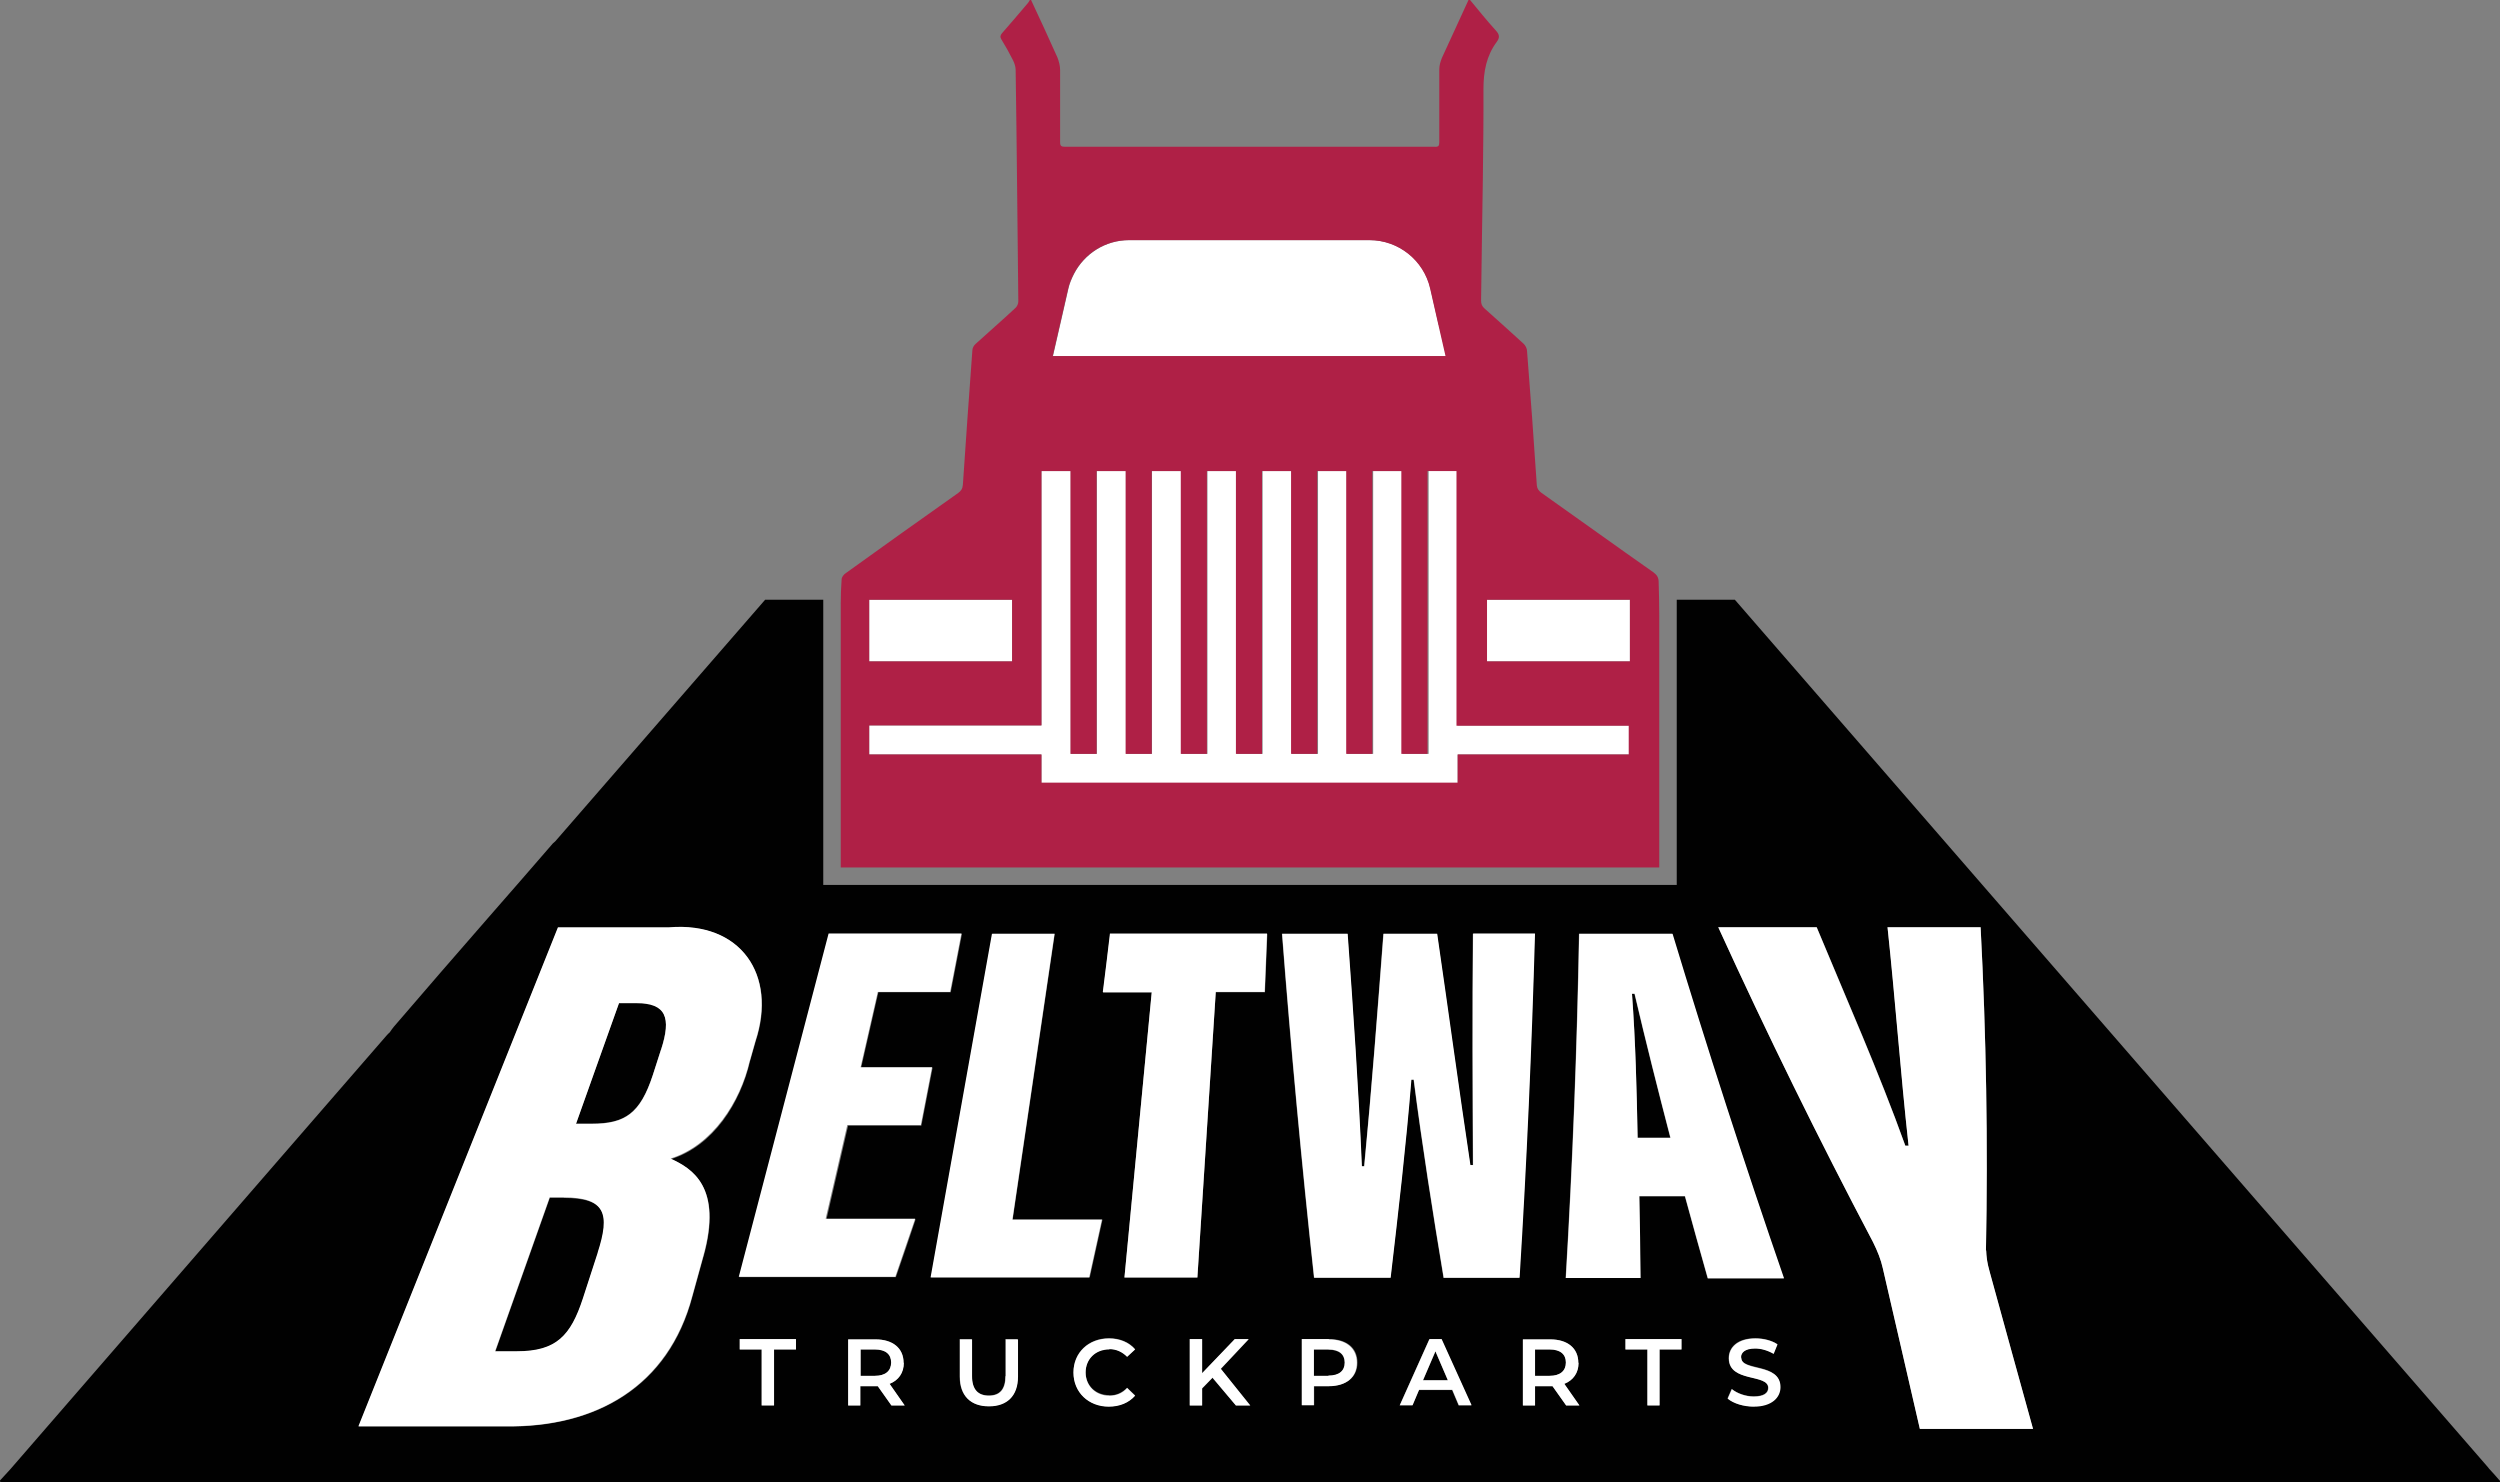
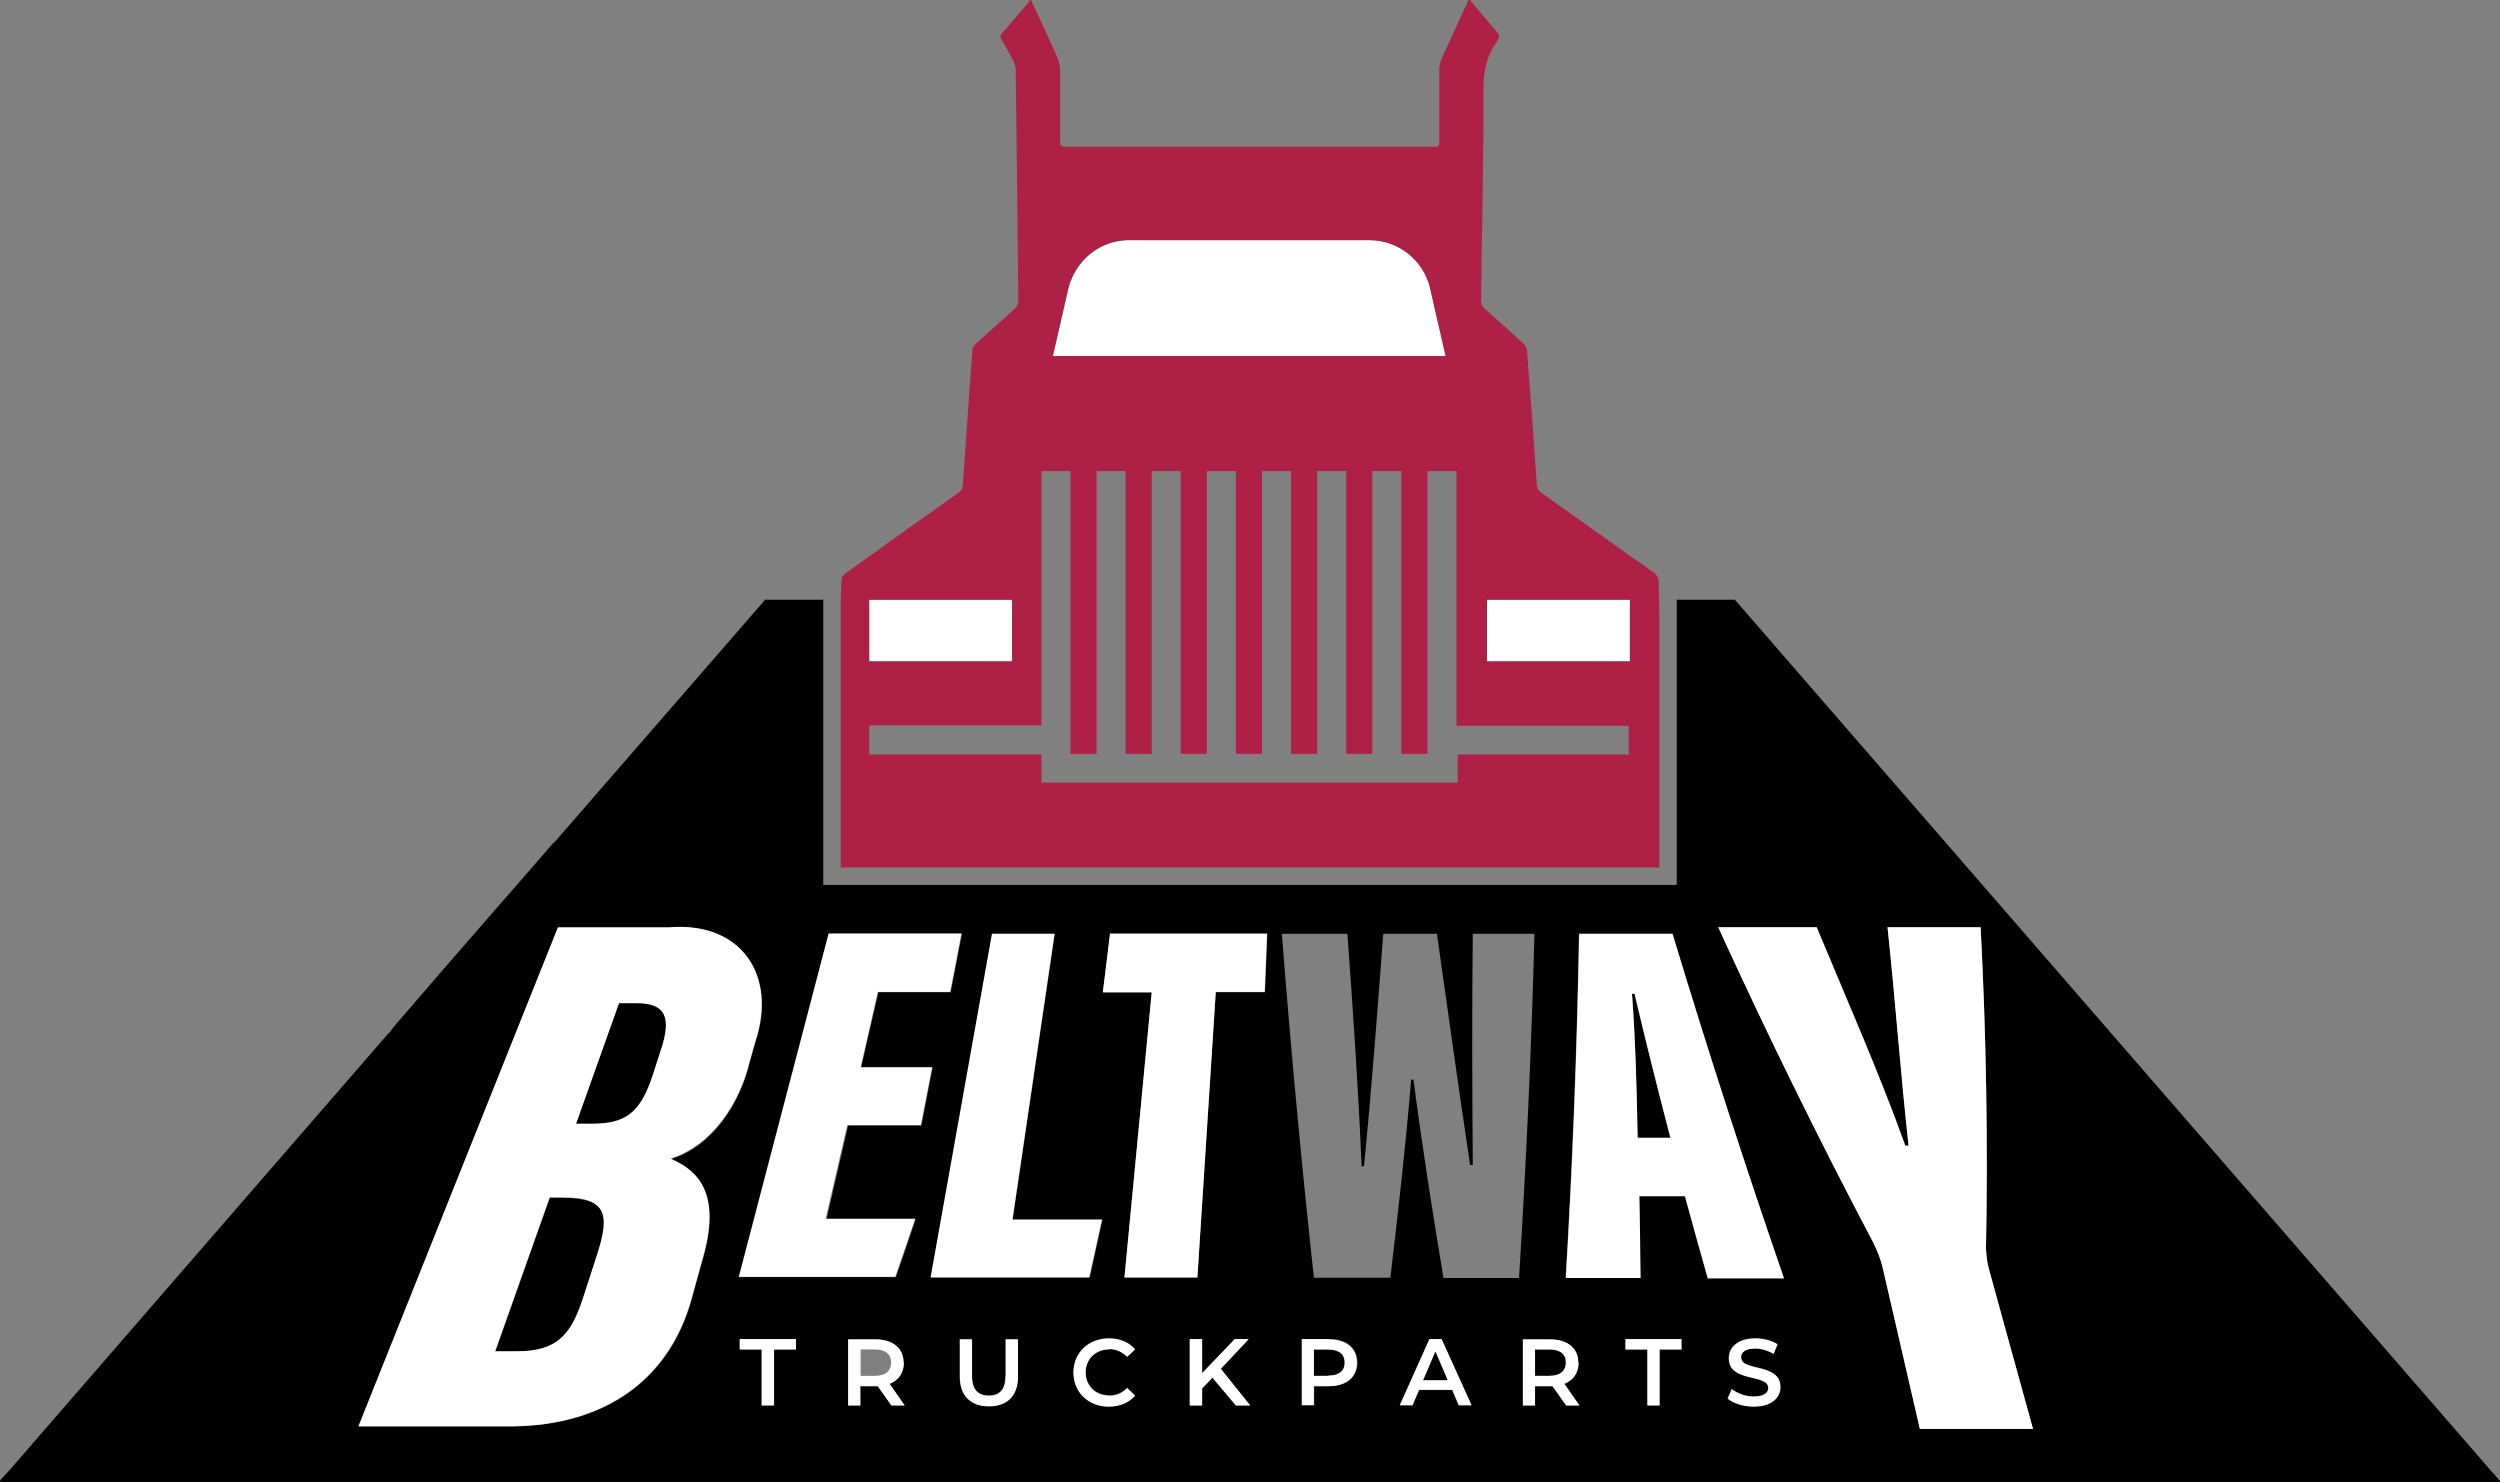
<svg xmlns="http://www.w3.org/2000/svg" id="b" data-name="Layer 2" viewBox="0 0 84.33 50">
  <rect x="0" y="0" width="84.33" height="50" fill="#808080" stroke="none" />
  <defs>
    <style>      .d {        fill: none;      }      .e {        fill: #010101;      }      .f {        fill: #fff;      }      .g {        fill: #af2046;      }    </style>
  </defs>
  <g id="c" data-name="Layer 1">
    <g>
      <rect class="d" x="29.32" y="20.23" width="4.82" height="0" />
      <rect class="d" x="54.98" y="24.47" width="0" height=".98" />
      <rect class="d" x="49.17" y="15.88" width="0" height="8.59" />
      <polygon class="d" points="48.53 10.96 48.77 12.01 35.51 12.01 35.51 12.01 48.77 12.01 48.53 10.96" />
      <rect class="d" x="49.17" y="25.45" width="0" height=".95" />
      <path class="d" d="M36.22,9.24c-.08.16-.15.32-.19.5l-.24,1.05.24-1.05c.04-.18.11-.34.19-.5Z" />
-       <polygon class="d" points="54.98 22.31 54.98 22.31 54.98 20.23 50.16 20.23 50.16 20.23 54.98 20.23 54.98 22.31" />
      <rect class="d" x="44.46" y="15.89" width="0" height="9.54" />
      <rect class="d" x="43.58" y="15.89" width="0" height="9.54" />
      <rect class="d" x="36.12" y="15.89" width="0" height="9.54" />
      <rect class="d" x="45.44" y="15.89" width="0" height="9.54" />
      <rect class="d" x="37" y="15.89" width="0" height="9.54" />
      <rect class="d" x="37.98" y="15.89" width="0" height="9.54" />
      <rect class="d" x="39.85" y="15.89" width="0" height="9.54" />
      <rect class="d" x="29.32" y="24.47" width="0" height=".98" />
-       <path class="e" d="M29.51,45.52h-.48v.89h.48c.36,0,.55-.17.55-.45s-.19-.44-.55-.44Z" />
      <path class="e" d="M52.27,45.52h-.49v.89h.49c.36,0,.55-.17.55-.45s-.19-.44-.55-.44Z" />
      <path class="e" d="M21.47,33.83c-.24,0-.36,0-.59,0-.48,1.36-.97,2.72-1.45,4.07.21,0,.32,0,.53,0,1.13,0,1.63-.35,2.06-1.64.11-.35.17-.52.28-.87.35-1.08.17-1.57-.83-1.57Z" />
      <path class="e" d="M55.05,33.52c.12,1.62.16,3.24.19,4.86.44,0,.66,0,1.1,0-.42-1.62-.83-3.24-1.21-4.86h-.09Z" />
      <polygon class="e" points="48 46.56 48.84 46.56 48.42 45.59 48 46.56" />
      <path class="e" d="M84.3,49.92c-.11-.13-.22-.25-.34-.38l-.03-.04-13.63-15.7-11.78-13.57h-1.96v9.62h-28.79v-9.62h-1.96l-7.08,8.15s-.05.04-.08.07c-.73.85-1.47,1.69-2.21,2.54-1.06,1.21-2.11,2.43-3.16,3.65-.05.06-.09.12-.13.18-.04.04-.08.07-.11.11-.88,1.01-1.75,2.02-2.63,3.03-3.31,3.82-6.63,7.64-9.94,11.46-.15.18-.31.34-.47.52v.04c.05.01.11.03.16.03,28.01,0,56.01,0,84.01,0,.05,0,.09,0,.14,0,0,0,.01-.02.02-.03h0v-.04s-.02,0-.03-.01ZM23.73,42.39c-.15.54-.22.8-.37,1.34-.8,3.05-3.25,4.43-6.31,4.39-1.65,0-3.3,0-4.95,0,2.24-5.61,4.49-11.22,6.73-16.83,1.5,0,2.25,0,3.75,0,2.41-.2,3.65,1.6,2.91,3.84-.08.27-.11.4-.19.67-.32,1.39-1.24,2.86-2.67,3.3.72.32,1.76.95,1.1,3.3ZM26.85,45.52h-.74v1.88h-.41v-1.88h-.74v-.35h1.89v.35ZM30.07,47.41l-.46-.65s-.06,0-.09,0h-.5v.65h-.41v-2.23h.92c.59,0,.95.3.95.79,0,.34-.17.59-.48.71l.51.73h-.45ZM30.89,41.12c-.26.78-.4,1.18-.67,1.96-1.76,0-3.52,0-5.28,0,1.01-3.86,2.02-7.72,3.03-11.58,1.49,0,2.99,0,4.48,0-.15.79-.23,1.18-.38,1.97-.98,0-1.47,0-2.44,0-.23,1.02-.35,1.52-.58,2.54.96,0,1.44,0,2.41,0-.15.78-.23,1.18-.38,1.96-.99,0-1.48,0-2.47,0-.29,1.26-.44,1.89-.73,3.16,1.21,0,1.81,0,3.02,0ZM33.47,31.5h2.11c-.47,3.21-.95,6.43-1.42,9.64,1.21,0,1.82,0,3.03,0-.17.78-.26,1.17-.43,1.95-1.78,0-3.57,0-5.35,0,.69-3.86,1.38-7.73,2.07-11.59ZM34.33,46.43c0,.65-.37,1-.98,1s-.98-.35-.98-1v-1.26h.41v1.24c0,.46.21.66.57.66s.56-.2.56-.66v-1.24h.41v1.26ZM37.42,47.07c.23,0,.43-.09.6-.26l.27.26c-.21.24-.52.37-.89.37-.68,0-1.19-.48-1.19-1.15s.51-1.15,1.2-1.15c.36,0,.68.13.88.37l-.27.25c-.16-.17-.36-.26-.6-.26-.46,0-.8.33-.8.78s.33.78.8.78ZM41.69,47.41l-.79-.93-.35.36v.57h-.41v-2.23h.41v1.14l1.1-1.14h.47l-.94,1,1,1.23h-.48ZM42.66,33.47c-.66,0-.99,0-1.65,0-.21,3.21-.41,6.42-.62,9.63-.99,0-1.48,0-2.46,0,.31-3.21.61-6.42.92-9.62-.66,0-.98,0-1.64,0,.09-.79.14-1.18.24-1.97h5.3c-.03.79-.05,1.18-.08,1.97ZM44.83,46.76h-.5v.64h-.41v-2.23h.92c.59,0,.95.3.95.79s-.36.79-.95.79ZM49.2,47.41l-.22-.52h-1.12l-.22.52h-.43l1-2.23h.41l1.01,2.23h-.43ZM48.69,43.1c-.37-2.22-.72-4.45-1.01-6.68h-.08c-.18,2.23-.44,4.46-.7,6.68-1.03,0-1.55,0-2.58,0-.42-3.86-.78-7.73-1.08-11.6.89,0,1.33,0,2.21,0,.19,2.61.37,5.22.48,7.84h.08c.26-2.61.45-5.22.65-7.84h1.81c.37,2.6.73,5.21,1.12,7.8.04,0,.06,0,.09,0-.02-2.6-.03-5.2,0-7.8h2.08c-.1,3.87-.28,7.74-.52,11.61-1.02,0-1.53,0-2.56,0ZM52.83,47.41l-.46-.65s-.06,0-.09,0h-.5v.65h-.41v-2.23h.92c.59,0,.95.3.95.79,0,.34-.17.59-.48.71l.51.73h-.45ZM56.72,45.52h-.74v1.88h-.41v-1.88h-.74v-.35h1.89v.35ZM59.15,47.44c-.35,0-.7-.11-.88-.27l.14-.32c.18.14.46.25.74.25.35,0,.49-.12.49-.29,0-.48-1.33-.17-1.33-1,0-.36.29-.67.9-.67.27,0,.55.07.74.2l-.13.32c-.2-.12-.42-.18-.62-.18-.34,0-.48.13-.48.3,0,.48,1.32.17,1.32.99,0,.36-.29.66-.9.66ZM57.6,43.12c-.31-1.11-.47-1.66-.77-2.77-.62,0-.93,0-1.54,0,.02,1.11.03,1.66.04,2.76-1.01,0-1.51,0-2.52,0,.23-3.87.38-7.74.45-11.61h3.14c1.18,3.9,2.44,7.77,3.76,11.62-1.03,0-1.54,0-2.57,0ZM64.76,48.19c-.42-1.81-.83-3.61-1.25-5.42-.06-.27-.18-.58-.33-.88-1.84-3.49-3.58-7.03-5.22-10.62,1.33,0,1.99,0,3.32,0,1.02,2.45,2.1,4.88,2.99,7.37.04,0,.07,0,.11,0-.27-2.46-.44-4.92-.71-7.37,1.26,0,1.89,0,3.14,0,.19,3.64.25,7.26.18,10.9.01.21.02.38.12.73.49,1.76.98,3.53,1.46,5.29-1.53,0-2.29,0-3.82,0Z" />
      <path class="e" d="M19.02,40.4c-.19,0-.28,0-.47,0-.61,1.73-1.23,3.46-1.84,5.19.3,0,.44,0,.74,0,1.32,0,1.81-.53,2.22-1.78.2-.62.3-.93.5-1.54.43-1.31.28-1.86-1.15-1.86Z" />
      <path class="e" d="M44.81,45.52h-.49v.89h.49c.36,0,.55-.16.55-.44s-.19-.44-.55-.44Z" />
      <path class="f" d="M66.99,42.18c.07-3.64.01-7.26-.18-10.9-1.26,0-1.89,0-3.14,0,.26,2.46.44,4.92.71,7.37-.04,0-.07,0-.11,0-.9-2.5-1.98-4.93-2.99-7.37-1.33,0-1.99,0-3.32,0,1.64,3.59,3.38,7.13,5.22,10.62.15.3.27.6.33.88.42,1.8.83,3.61,1.25,5.42,1.53,0,2.29,0,3.82,0-.49-1.76-.98-3.53-1.46-5.29-.1-.35-.11-.52-.12-.73Z" />
      <path class="f" d="M31.06,37.96c.15-.78.23-1.18.38-1.96-.96,0-1.44,0-2.41,0,.23-1.02.35-1.52.58-2.54.98,0,1.47,0,2.44,0,.15-.79.23-1.18.38-1.97-1.49,0-2.99,0-4.48,0-1.01,3.86-2.02,7.72-3.03,11.58,1.76,0,3.52,0,5.28,0,.27-.78.4-1.18.67-1.96-1.21,0-1.81,0-3.02,0,.29-1.26.44-1.89.73-3.16.99,0,1.48,0,2.47,0Z" />
-       <path class="f" d="M49.69,31.5c-.02,2.6-.01,5.2,0,7.8-.04,0-.06,0-.09,0-.39-2.6-.74-5.2-1.12-7.8h-1.81c-.2,2.61-.4,5.23-.65,7.84h-.08c-.11-2.61-.29-5.23-.48-7.84-.89,0-1.33,0-2.21,0,.3,3.87.66,7.74,1.08,11.6,1.03,0,1.55,0,2.58,0,.26-2.23.52-4.45.7-6.68h.08c.29,2.24.64,4.46,1.01,6.68,1.02,0,1.53,0,2.56,0,.24-3.87.41-7.74.52-11.61h-2.08Z" />
      <path class="f" d="M25.29,35.79c.08-.27.11-.4.19-.67.74-2.25-.5-4.04-2.91-3.84-1.5,0-2.25,0-3.75,0-2.24,5.61-4.49,11.22-6.73,16.83,1.65,0,3.3,0,4.95,0,3.05.05,5.5-1.34,6.31-4.39.15-.54.22-.8.37-1.34.66-2.35-.38-2.97-1.1-3.3,1.42-.45,2.35-1.91,2.67-3.3ZM20.16,42.26c-.2.62-.3.93-.5,1.54-.41,1.25-.89,1.78-2.22,1.78-.3,0-.44,0-.74,0,.61-1.73,1.23-3.46,1.84-5.19.19,0,.28,0,.47,0,1.42,0,1.57.56,1.15,1.86ZM22.3,35.4c-.11.35-.17.52-.28.87-.42,1.29-.93,1.64-2.06,1.64-.21,0-.32,0-.53,0,.48-1.36.97-2.72,1.45-4.07.24,0,.36,0,.59,0,1,0,1.18.49.83,1.57Z" />
      <path class="f" d="M53.27,31.5c-.07,3.88-.22,7.74-.45,11.61,1.01,0,1.51,0,2.52,0-.01-1.11-.02-1.66-.04-2.76.62,0,.93,0,1.54,0,.3,1.11.46,1.66.77,2.77,1.03,0,1.54,0,2.57,0-1.33-3.85-2.58-7.72-3.76-11.62h-3.14ZM55.24,38.38c-.03-1.62-.07-3.24-.19-4.86h.09c.38,1.62.79,3.25,1.21,4.86-.44,0-.66,0-1.1,0Z" />
      <path class="f" d="M37.21,33.47c.66,0,.98,0,1.64,0-.31,3.21-.61,6.42-.92,9.62.99,0,1.48,0,2.46,0,.21-3.21.41-6.42.62-9.63.66,0,.99,0,1.65,0,.03-.79.05-1.18.08-1.97h-5.3c-.09.79-.14,1.18-.24,1.97Z" />
      <path class="f" d="M37.18,41.14c-1.21,0-1.82,0-3.03,0,.47-3.21.95-6.43,1.42-9.64h-2.11c-.69,3.86-1.38,7.73-2.07,11.59,1.78,0,3.57,0,5.35,0,.17-.78.26-1.17.43-1.95Z" />
      <path class="f" d="M48.53,10.96l-.28-1.23c-.22-.96-1.07-1.63-2.05-1.63h-8.11c-.8,0-1.51.46-1.86,1.14-.08.16-.15.32-.19.5l-.24,1.05-.28,1.22h13.26l-.24-1.05Z" />
      <rect class="f" x="50.16" y="20.23" width="4.82" height="2.08" />
      <rect class="f" x="29.32" y="20.23" width="4.82" height="2.08" />
-       <polygon class="f" points="49.17 24.47 49.17 24.47 49.17 15.88 48.19 15.88 48.19 25.43 48.19 25.43 47.31 25.43 47.31 25.43 47.31 15.89 46.32 15.89 46.32 25.43 46.32 25.43 45.44 25.43 45.44 25.43 45.44 15.89 44.46 15.89 44.46 25.43 44.46 25.43 43.58 25.43 43.58 25.43 43.58 15.89 42.59 15.89 42.59 25.43 42.59 25.43 41.71 25.43 41.71 25.43 41.71 15.89 40.73 15.89 40.73 25.43 40.73 25.43 39.85 25.43 39.85 25.43 39.85 15.89 38.86 15.89 38.86 25.43 38.86 25.43 37.98 25.43 37.98 25.43 37.98 15.89 37 15.89 37 25.43 37 25.43 36.12 25.43 36.12 25.43 36.12 15.89 35.13 15.89 35.13 24.47 35.13 24.47 29.32 24.47 29.32 25.45 35.13 25.45 35.13 25.45 35.13 26.41 49.17 26.41 49.17 25.45 49.17 25.45 54.98 25.45 54.98 24.47 49.17 24.47" />
      <path class="g" d="M55.97,20.75c0-.37-.01-.74-.02-1.11,0-.15-.05-.24-.17-.33-1.27-.89-2.53-1.8-3.79-2.69-.09-.07-.14-.14-.15-.25-.1-1.51-.21-3.02-.33-4.53,0-.08-.05-.18-.11-.24-.44-.4-.88-.8-1.33-1.2-.08-.07-.11-.15-.11-.26.01-.73.03-2.19.03-2.19,0,0,.06-3.3.05-4.95,0-.59.1-1.12.45-1.59.11-.15.09-.25-.04-.39-.3-.33-.58-.68-.87-1.03h-.04c-.3.65-.6,1.3-.9,1.96-.05.12-.09.26-.09.39,0,.82,0,1.64,0,2.46,0,.12-.03.16-.16.15-4.16,0-8.32,0-12.47,0-.12,0-.16-.03-.16-.15,0-.81,0-1.63,0-2.44,0-.14-.04-.29-.09-.42-.29-.65-.59-1.3-.89-1.94h-.04s-.05.09-.09.13c-.28.33-.56.66-.85.99-.06.07-.07.13-.02.21.14.23.27.46.39.7.05.1.09.22.09.33.04,2.6.06,5.21.09,7.81,0,.07-.04.17-.1.22-.44.41-.9.81-1.34,1.21-.06.05-.11.14-.11.22-.11,1.51-.22,3.02-.32,4.53-.01.13-.06.21-.16.28-1.27.9-2.54,1.8-3.8,2.71-.06.04-.13.13-.13.2-.02.27-.03.55-.03.82v8.9h27.61v-8.51ZM50.16,20.23h0s4.82,0,4.82,0v2.08h-4.82v-2.08ZM35.51,12.01l.28-1.22.24-1.05c.04-.18.11-.34.19-.5.36-.69,1.06-1.14,1.86-1.14h8.11c.98,0,1.83.68,2.05,1.63l.28,1.23.24,1.05h-13.26ZM29.32,20.23h0s4.82,0,4.82,0h0v2.08h-4.82v-2.08ZM54.98,25.45h-5.81v.95h-14.04v-.95h-5.81v-.98h5.81v-8.58h.98v9.54h.88v-9.54h.98v9.54h.88v-9.54h.98v9.54h.88v-9.54h.98v9.54h.88v-9.54h.98v9.54h.88v-9.54h.98v9.54h.88v-9.54h.98v9.54h.88v-9.54h.98v8.59h5.81v.98Z" />
      <polygon class="f" points="24.95 45.52 25.69 45.52 25.69 47.41 26.11 47.41 26.11 45.52 26.85 45.52 26.85 45.17 24.95 45.17 24.95 45.52" />
      <path class="f" d="M30.48,45.97c0-.49-.36-.79-.95-.79h-.92v2.23h.41v-.65h.5s.06,0,.09,0l.46.65h.45l-.51-.73c.3-.12.48-.37.48-.71ZM29.51,46.41h-.48v-.89h.48c.36,0,.55.16.55.44s-.19.45-.55.45Z" />
      <path class="f" d="M33.92,46.42c0,.46-.2.66-.56.66s-.57-.2-.57-.66v-1.24h-.41v1.26c0,.65.37,1,.98,1s.98-.35.98-1v-1.26h-.41v1.24Z" />
      <path class="f" d="M37.42,45.51c.23,0,.43.09.6.26l.27-.25c-.21-.24-.52-.37-.88-.37-.69,0-1.2.48-1.2,1.15s.51,1.15,1.19,1.15c.37,0,.68-.13.89-.37l-.27-.26c-.16.18-.36.26-.6.26-.46,0-.8-.33-.8-.78s.33-.78.8-.78Z" />
      <polygon class="f" points="42.12 45.17 41.65 45.17 40.55 46.32 40.55 45.17 40.13 45.17 40.13 47.41 40.55 47.41 40.55 46.83 40.9 46.47 41.69 47.41 42.17 47.41 41.18 46.17 42.12 45.17" />
      <path class="f" d="M44.83,45.17h-.92v2.23h.41v-.64h.5c.59,0,.95-.3.95-.79s-.36-.79-.95-.79ZM44.81,46.41h-.49v-.89h.49c.36,0,.55.16.55.44s-.19.44-.55.44Z" />
      <path class="f" d="M48.22,45.17l-1,2.23h.43l.22-.52h1.12l.22.52h.43l-1.01-2.23h-.41ZM48,46.56l.42-.98.42.98h-.84Z" />
      <path class="f" d="M53.24,45.97c0-.49-.36-.79-.95-.79h-.92v2.23h.41v-.65h.5s.06,0,.09,0l.46.65h.45l-.51-.73c.3-.12.48-.37.48-.71ZM52.27,46.41h-.49v-.89h.49c.36,0,.55.16.55.44s-.19.45-.55.45Z" />
      <polygon class="f" points="54.83 45.52 55.57 45.52 55.57 47.41 55.98 47.41 55.98 45.52 56.72 45.52 56.72 45.17 54.83 45.17 54.83 45.52" />
      <path class="f" d="M58.73,45.79c0-.17.14-.3.48-.3.19,0,.41.06.62.18l.13-.32c-.19-.13-.48-.2-.74-.2-.61,0-.9.31-.9.67,0,.83,1.33.51,1.33,1,0,.17-.15.29-.49.29-.27,0-.56-.1-.74-.25l-.14.32c.19.16.53.27.88.27.61,0,.9-.31.9-.66,0-.82-1.32-.51-1.32-.99Z" />
    </g>
  </g>
</svg>